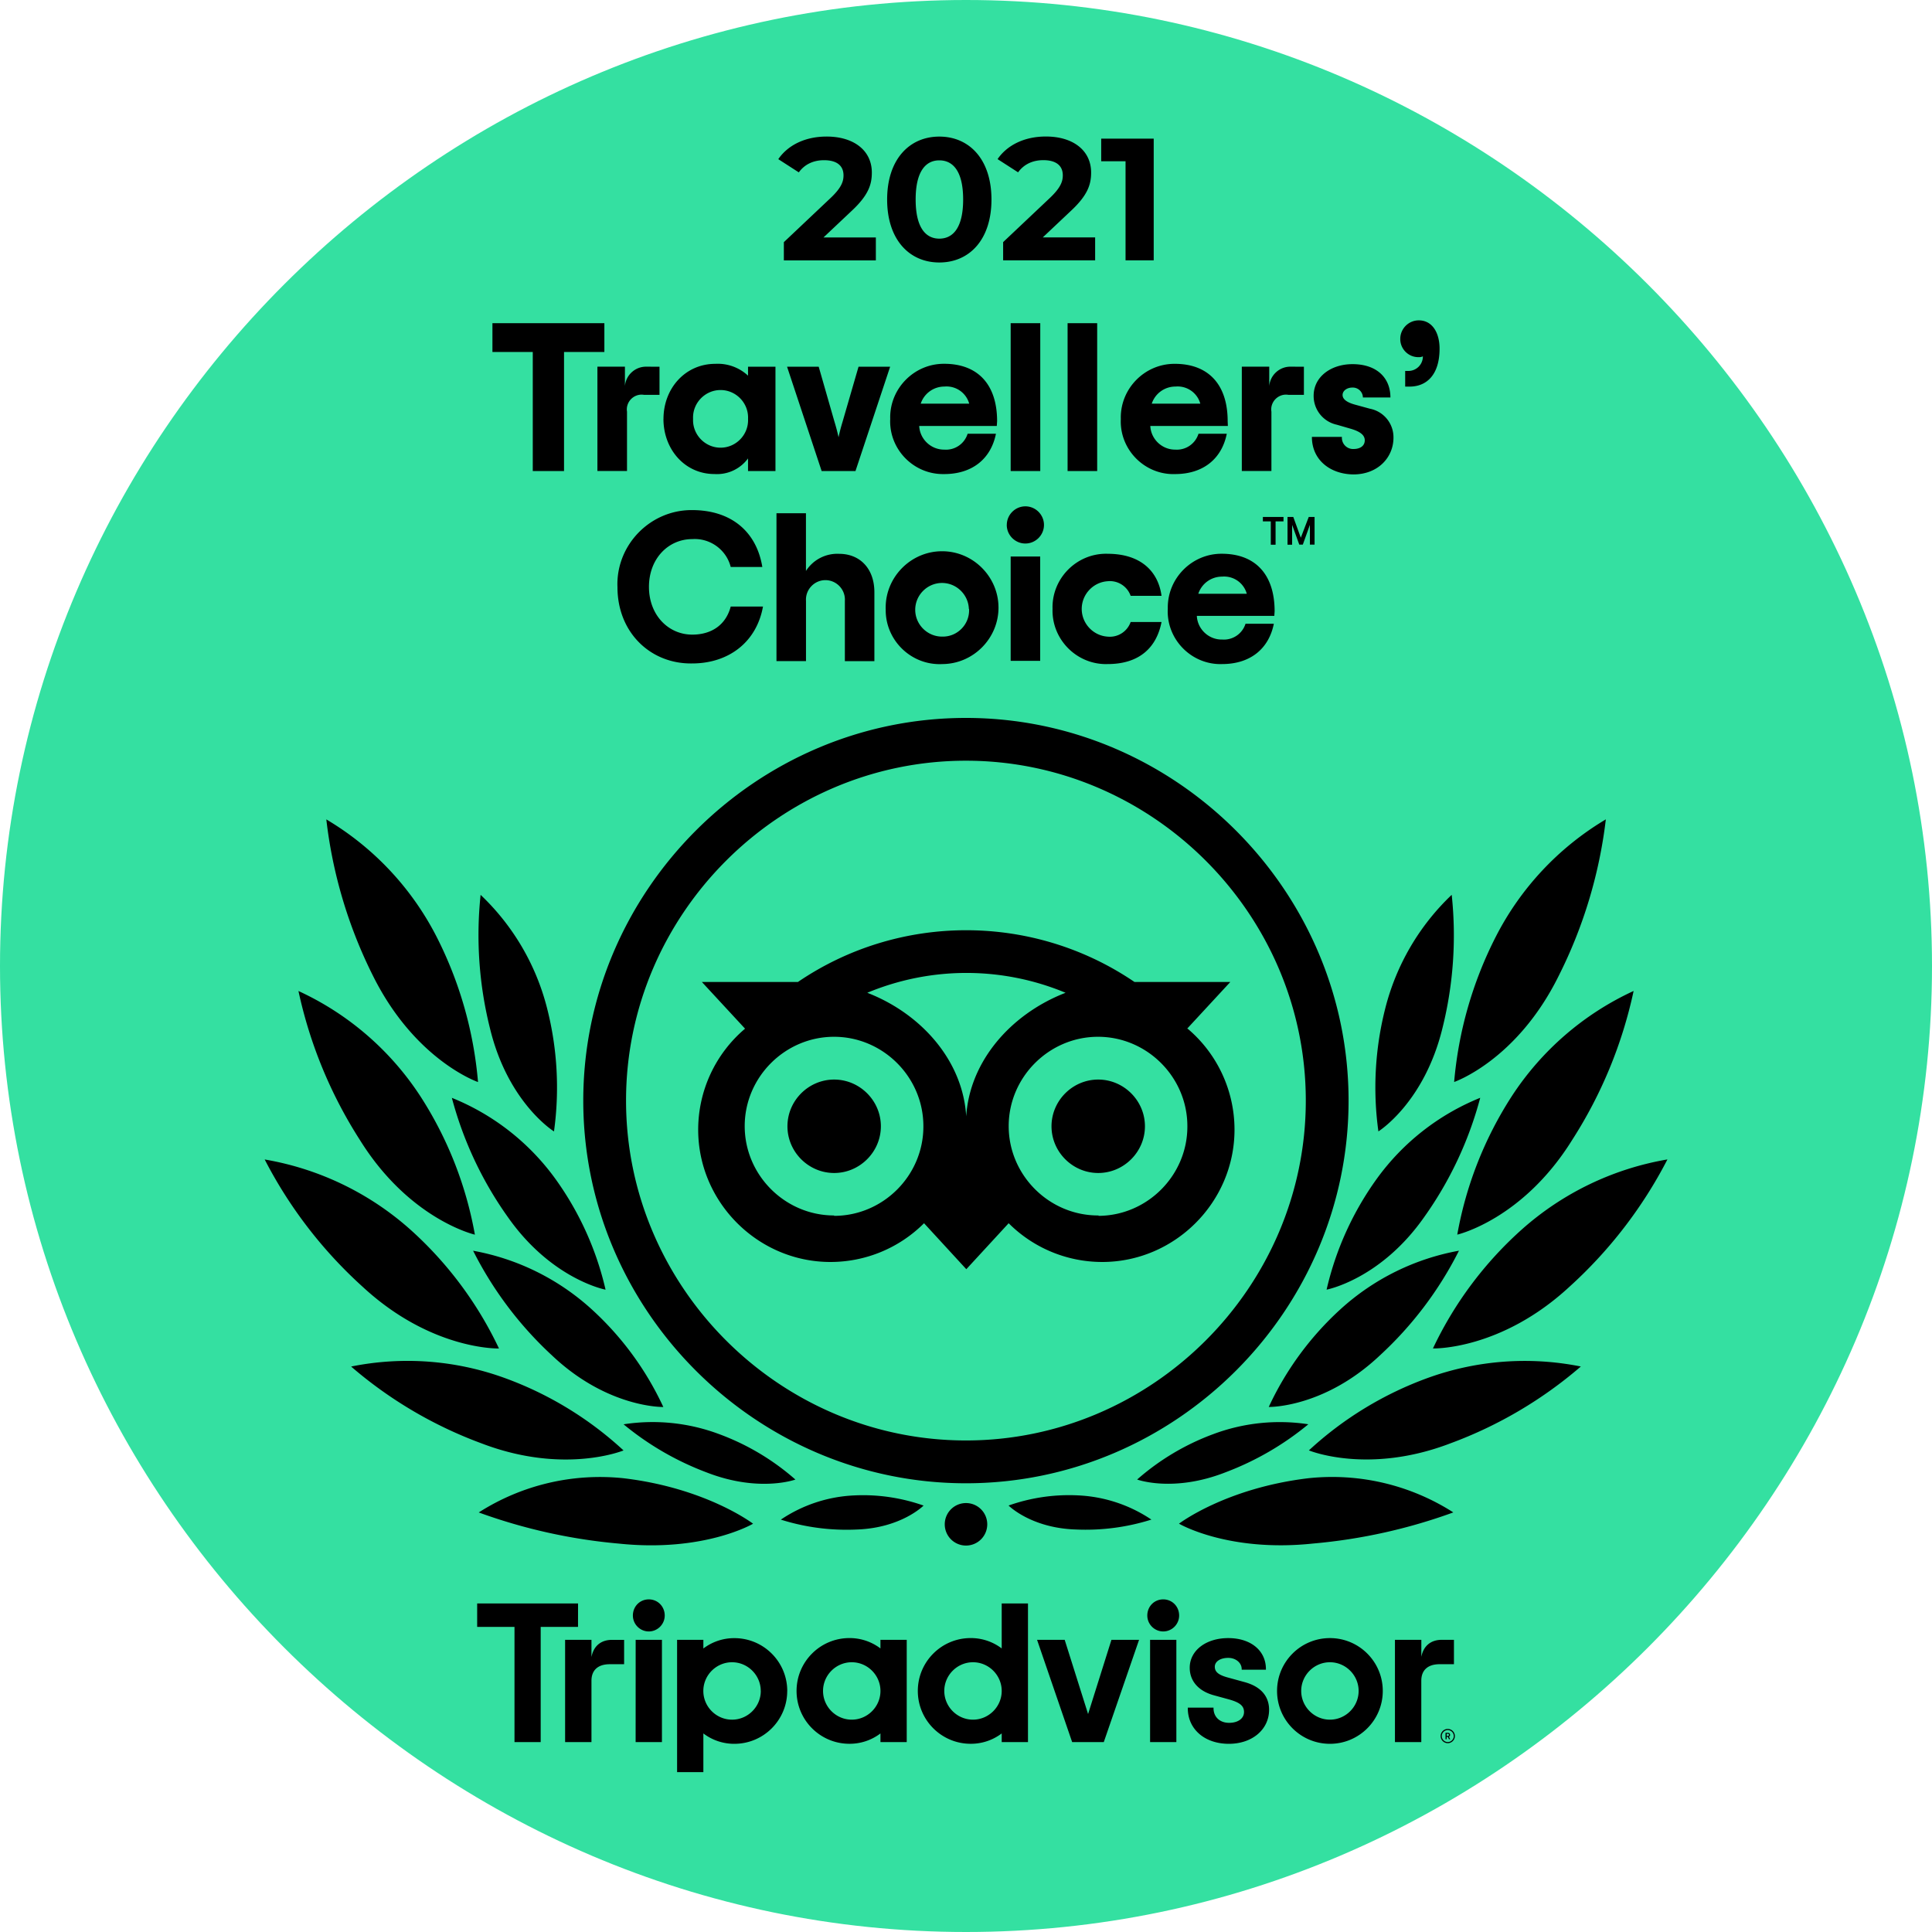
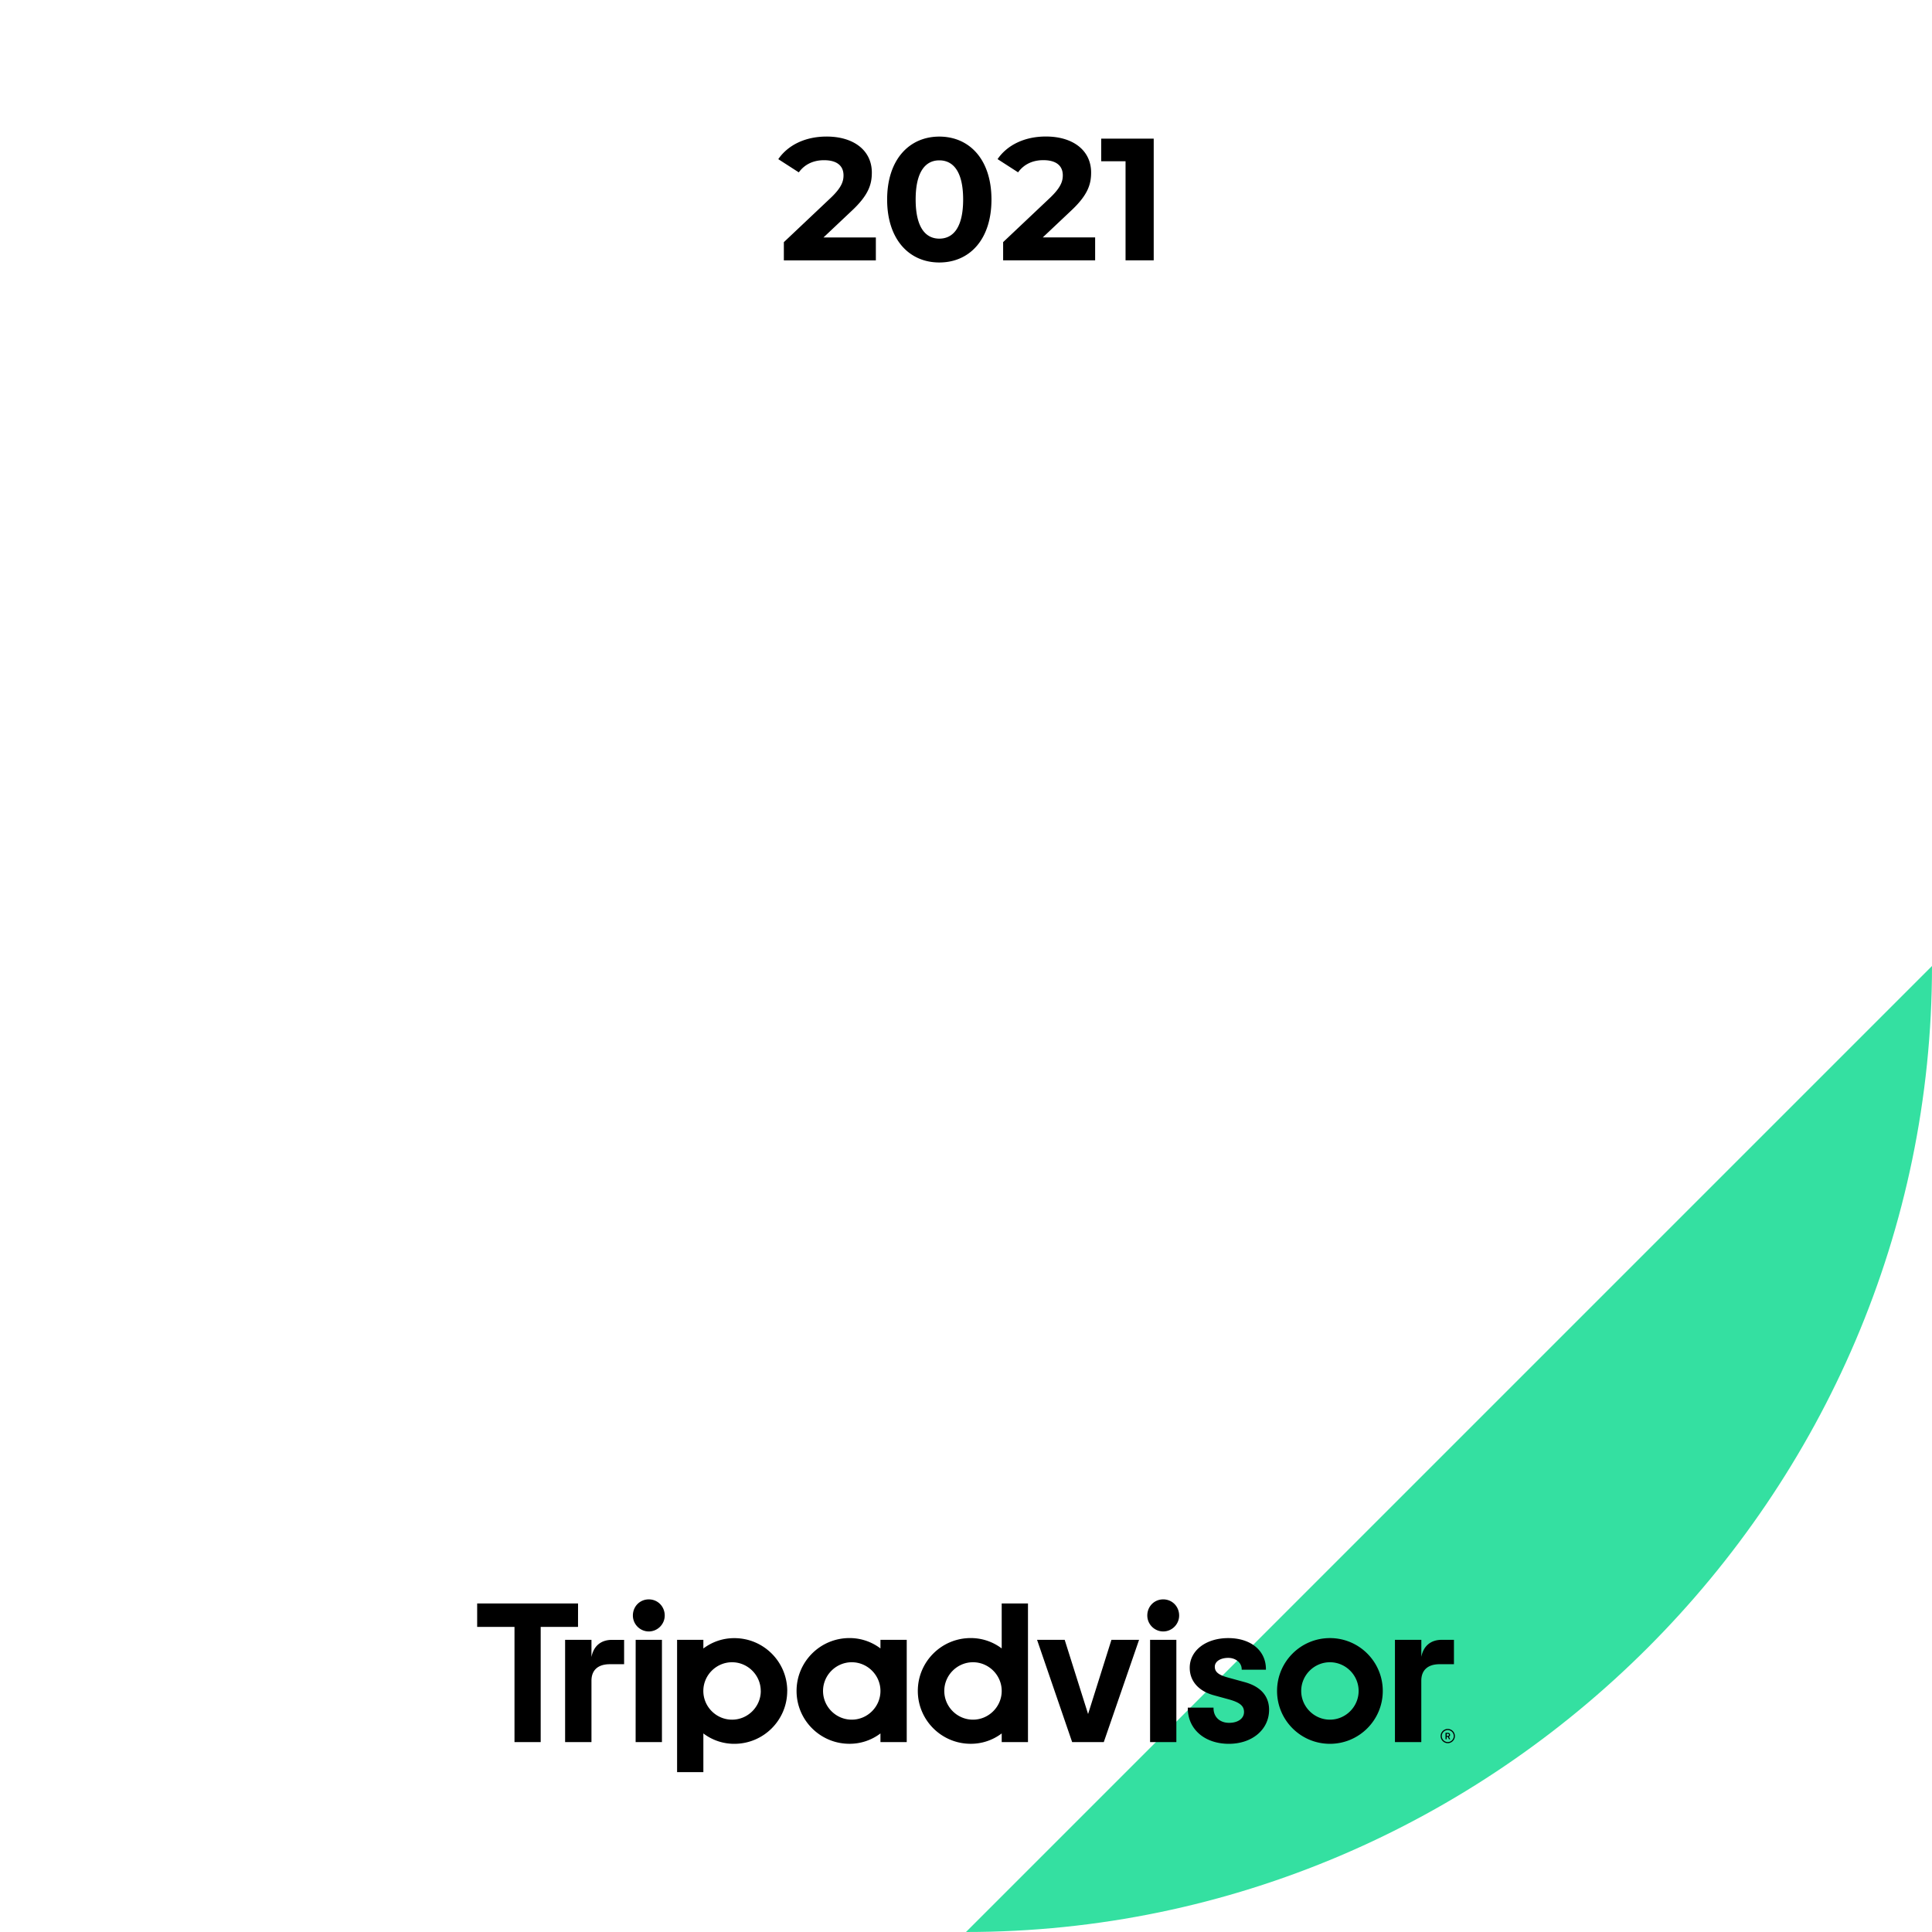
<svg xmlns="http://www.w3.org/2000/svg" clip-rule="evenodd" fill-rule="evenodd" stroke-linejoin="round" stroke-miterlimit="2" viewBox="0 0 500 500">
-   <path d="m500 250c0 137.15-112.85 250-250 250s-250-112.85-250-250 112.85-250 250-250 250 112.85 250 250z" fill="#34e0a1" fill-rule="nonzero" />
-   <path d="m249.98 185.8c-54.33 0-99.03 44.71-99.03 99.04s44.71 99.03 99.03 99.03c54.33 0 99.03-44.71 99.03-99.03 0-54.33-44.71-99.04-99.03-99.04zm0 186.99c-48.25 0-87.96-39.7-87.96-87.96 0-48.25 39.71-87.96 87.96-87.96s87.96 39.7 87.96 87.96c0 48.25-39.71 87.96-87.96 87.96zm-22.01-81.31c0 6.63-5.46 12.09-12.09 12.09s-12.09-5.45-12.09-12.09c0-6.63 5.45-12.09 12.09-12.09 6.63 0 12.09 5.46 12.09 12.09zm68.34 0c0 6.63-5.46 12.09-12.09 12.09s-12.09-5.45-12.09-12.09c0-6.63 5.45-12.09 12.09-12.09 6.63 0 12.09 5.46 12.09 12.09zm10.92-25.26 11.18-12.09h-24.81c-26.22-17.85-60.87-17.85-87.09 0h-24.87l11.18 12.09a34.26 34.26 0 0 0 -12.13 26.14c0 18.78 15.46 34.24 34.24 34.24a34.25 34.25 0 0 0 24.21-10.03l10.94 11.9 10.96-11.9a34.25 34.25 0 0 0 24.21 10.03c18.78 0 34.24-15.46 34.24-34.24a34.25 34.25 0 0 0 -12.13-26.14h-.14zm-91.36 48.34h-.02c-12.69 0-23.12-10.44-23.12-23.12s10.44-23.12 23.12-23.12 23.12 10.44 23.12 23.12v.12c0 12.67-10.43 23.1-23.1 23.1h-.02zm34.24-23.77c0-15.23-11.06-28.2-25.66-33.86a66.69 66.69 0 0 1 51.32 0c-14.68 5.68-25.78 18.73-25.78 33.96zm34.24 23.77h-.18c-12.69 0-23.12-10.44-23.12-23.12s10.44-23.12 23.12-23.12 23.12 10.44 23.12 23.12v.12c0 12.66-10.4 23.08-23.06 23.1zm-89.45 79.78s-12.09-9.25-33.6-11.78a58.23 58.23 0 0 0 -37.4 8.86 142.54 142.54 0 0 0 36.25 8.06c22.08 2.32 34.74-5.14 34.74-5.14zm-33.53-18.97a91.22 91.22 0 0 0 -30.88-18.79 73.62 73.62 0 0 0 -39.62-2.92 109.83 109.83 0 0 0 33.74 19.88c21.37 8.18 36.76 1.83 36.76 1.83zm-32.23-26.37a96.93 96.93 0 0 0 -22.96-30.8 75.79 75.79 0 0 0 -37.68-18.13 115.99 115.99 0 0 0 25.4 32.99c17.8 16.45 35.25 15.93 35.25 15.93zm-6.24-29.47a97.44 97.44 0 0 0 -14.1-35.81 75.19 75.19 0 0 0 -31.56-27.25 116.82 116.82 0 0 0 15.91 38.57c12.83 20.61 29.75 24.49 29.75 24.49zm.81-39.5a101.81 101.81 0 0 0 -10.68-37.52 75.04 75.04 0 0 0 -28.58-30.45 121.23 121.23 0 0 0 12.08 40.48c10.92 21.93 27.17 27.49 27.17 27.49zm47.96 84.11a79.13 79.13 0 0 0 -18.57-25.32 61.91 61.91 0 0 0 -30.66-15.13 95.03 95.03 0 0 0 20.52 27.19c14.38 13.56 28.7 13.25 28.7 13.25zm34.18 18.77a62.68 62.68 0 0 0 -19.68-11.74 49.05 49.05 0 0 0 -24.79-2.56 75.36 75.36 0 0 0 21.49 12.45c13.56 5.28 22.98 1.85 22.98 1.85zm33.17 6.73a47.09 47.09 0 0 0 -18.13-2.62 36.86 36.86 0 0 0 -18.81 6.26 56.57 56.57 0 0 0 19.6 2.56c11.58-.38 17.34-6.2 17.34-6.2zm-82.3-55.87a79.49 79.49 0 0 0 -12.97-28.66 61.41 61.41 0 0 0 -26.81-20.99 95.26 95.26 0 0 0 14.48 30.84c11.34 16.17 25.3 18.81 25.3 18.81zm-13.35-40.95a82.94 82.94 0 0 0 -1.77-31.82 61.18 61.18 0 0 0 -17.22-29.41 99.45 99.45 0 0 0 2.4 34.44c4.65 19.4 16.6 26.79 16.6 26.79zm161.75 101.51s12.09-9.24 33.62-11.78a58.17 58.17 0 0 1 37.38 8.86 142.31 142.31 0 0 1 -36.35 8.06c-21.95 2.32-34.64-5.14-34.64-5.14zm33.62-18.97a91.22 91.22 0 0 1 30.88-18.79 73.71 73.71 0 0 1 39.5-2.92 109.83 109.83 0 0 1 -33.74 19.88c-21.33 8.18-36.64 1.83-36.64 1.83zm32.1-26.37a96.55 96.55 0 0 1 23-30.8 75.79 75.79 0 0 1 37.69-18.13 116.45 116.45 0 0 1 -25.4 32.99c-17.8 16.45-35.29 15.93-35.29 15.93zm6.3-29.47a97.44 97.44 0 0 1 14.1-35.81 75.2 75.2 0 0 1 31.54-27.25 116.34 116.34 0 0 1 -15.91 38.57c-12.81 20.61-29.73 24.49-29.73 24.49zm-.81-39.5a101.76 101.76 0 0 1 10.74-37.52 75.05 75.05 0 0 1 28.52-30.45 121.87 121.87 0 0 1 -12.19 40.48c-10.82 21.93-27.07 27.49-27.07 27.49zm-47.98 84.11a79.41 79.41 0 0 1 18.59-25.32 61.91 61.91 0 0 1 30.64-15.13 94.63 94.63 0 0 1 -20.5 27.13c-14.44 13.62-28.72 13.31-28.72 13.31zm-34.06 18.77a62.68 62.68 0 0 1 19.68-11.74 49.06 49.06 0 0 1 24.63-2.56 75.36 75.36 0 0 1 -21.49 12.45c-13.5 5.28-22.82 1.85-22.82 1.85zm-33.27 6.73a46.94 46.94 0 0 1 18.13-2.62 36.98 36.98 0 0 1 18.83 6.26 56.57 56.57 0 0 1 -19.6 2.56c-11.6-.38-17.36-6.2-17.36-6.2zm82.3-55.87a79.49 79.49 0 0 1 12.97-28.66 61.42 61.42 0 0 1 26.79-20.99 95.26 95.26 0 0 1 -14.48 30.84c-11.32 16.17-25.28 18.81-25.28 18.81zm13.41-40.95a82.94 82.94 0 0 1 1.77-31.82 61.26 61.26 0 0 1 17.2-29.41 99.1 99.1 0 0 1 -2.38 34.44c-4.71 19.4-16.6 26.79-16.6 26.79zm-106.73 96.18a5.5 5.5 0 0 1 5.5 5.5 5.5 5.5 0 0 1 -5.5 5.5 5.5 5.5 0 0 1 -5.5-5.5 5.5 5.5 0 0 1 5.5-5.5z" fill-rule="nonzero" />
-   <path d="m229.21 157.59a15.99 15.99 0 0 1 0-.33c0-8.01 6.59-14.6 14.6-14.6s14.6 6.59 14.6 14.6c0 7.96-6.51 14.53-14.46 14.6-.26.01-.52.02-.77.02-7.66 0-13.96-6.3-13.96-13.96 0-.11 0-.22 0-.33zm100.59 1.8h-20.06c.17 3.45 3.09 6.19 6.55 6.12a5.86 5.86 0 0 0 6.05-4.09h7.33c-1.31 6.55-6.17 10.44-13.39 10.44a15.2 15.2 0 0 1 -.43.01c-7.48 0-13.65-6.16-13.65-13.65 0-.21.01-.42.02-.63 0-.13 0-.25 0-.38 0-7.62 6.27-13.9 13.89-13.9h.1c8.53 0 13.66 5.21 13.66 14.88l-.08 1.2zm-57.4-1.8a13.96 13.96 0 0 1 -.01-.43c0-7.6 6.25-13.85 13.85-13.85.14 0 .28 0 .42.01 8.54 0 13.09 4.53 13.94 10.88h-7.99a5.7 5.7 0 0 0 -5.96-3.78c-3.75.25-6.7 3.41-6.7 7.17s2.95 6.92 6.7 7.17a5.71 5.71 0 0 0 5.96-3.78h7.99c-1.26 6.55-5.68 10.88-13.94 10.88-.14 0-.28.01-.42.01-7.6 0-13.85-6.25-13.85-13.85 0-.14 0-.29.01-.43zm-112.6-5.63c-.01-.25-.02-.5-.02-.75 0-10.53 8.67-19.2 19.2-19.2h.11c10.28 0 16.73 5.7 18.2 14.73h-8.18c-1.13-4.48-5.34-7.53-9.95-7.22-6.17 0-11.21 5.02-11.21 12.36 0 7.33 5.04 12.36 11.21 12.36 5.09 0 8.74-2.62 9.95-7.27h8.35c-1.64 9.18-8.85 14.73-18.36 14.73-10.72.16-19.3-7.99-19.3-19.74zm41.14-19.13h7.64v14.93a9.62 9.62 0 0 1 8.59-4.43c5.35 0 9.12 3.78 9.12 9.95v17.82h-7.64v-15.63a5.53 5.53 0 0 0 .01-.29c0-2.77-2.28-5.04-5.04-5.04-2.77 0-5.04 2.28-5.04 5.04 0 .1 0 .19.01.29v15.63h-7.64v-38.27zm60.62 11.2h7.64v27h-7.64zm-10.82 13.57c-.12-3.72-3.21-6.73-6.94-6.73-3.81 0-6.94 3.13-6.94 6.94s3.13 6.94 6.94 6.94h.22c3.72 0 6.78-3.06 6.78-6.78a7.94 7.94 0 0 0 -.01-.38h-.05zm59.38-3.93h12.55a6.08 6.08 0 0 0 -6.4-4.44 6.45 6.45 0 0 0 -6.15 4.44zm16.71-19.89h5.34v1.15h-2.05v6.04h-1.24v-6.04h-2.05zm9.82 5.39-1.95-5.39h-1.49v7.19h1.19v-5.14l1.85 5.11h.92l1.83-5.11v5.11h1.21v-7.15h-1.51l-2.06 5.39zm-76.09-3.32c0-2.64 2.17-4.81 4.81-4.81s4.81 2.17 4.81 4.81-2.17 4.81-4.81 4.81h-.02c-2.63 0-4.8-2.17-4.8-4.8v-.02zm78.97-22.78h7.76a2.89 2.89 0 0 0 3.01 3.13c1.8 0 2.9-.88 2.9-2.24s-1.19-2.29-3.67-3.01l-3.55-1.03a7.6 7.6 0 0 1 -6.01-7.5c0-4.91 4.49-8.18 10.05-8.18 6.35 0 9.82 3.6 9.82 8.63h-7.12a2.62 2.62 0 0 0 -2.69-2.57c-1.52 0-2.57.88-2.57 1.92 0 1.03.98 1.87 3.11 2.47l3.94 1.08a7.53 7.53 0 0 1 6.12 7.5c0 5.09-3.99 9.51-10.39 9.51-5.96-.07-10.72-3.73-10.72-9.69zm-21.77-2.83h-20.06c.16 3.42 3.03 6.14 6.45 6.12a5.86 5.86 0 0 0 6.02-4.11h7.32c-1.31 6.55-6.17 10.44-13.39 10.44-.14 0-.28.01-.42.01-7.48 0-13.63-6.15-13.63-13.63 0-.22.01-.43.02-.65a14.16 14.16 0 0 1 -.01-.38c0-7.61 6.27-13.88 13.88-13.88h.12c8.52 0 13.66 5.19 13.66 14.86l.05 1.21zm-59.8 0h-20.07c.17 3.42 3.04 6.14 6.47 6.12a5.86 5.86 0 0 0 6.06-4.11h7.33c-1.31 6.55-6.19 10.44-13.39 10.44a13.08 13.08 0 0 1 -.34 0c-7.49 0-13.65-6.16-13.65-13.65 0-.21.01-.42.02-.63a14.16 14.16 0 0 1 -.01-.38c0-7.61 6.27-13.88 13.88-13.88h.12c8.53 0 13.67 5.19 13.67 14.86l-.08 1.21zm-86.25-1.82c0-7.92 5.65-14.26 13.4-14.26 3.12-.18 6.19.93 8.48 3.06v-2.31h7.1v27h-7.1v-3.27a9.98 9.98 0 0 1 -8.71 4.04c-7.59 0-13.18-6.33-13.18-14.27zm-15.3-17.33h-10.44v30.82h-8.09v-30.82h-10.44v-7.45h28.97zm105.15-7.45h7.66v38.26h-7.66zm14.73 0h7.66v38.26h-7.66zm-105.61 11.26v7.28h-4.04a3.86 3.86 0 0 0 -.59-.05c-2.1 0-3.83 1.73-3.83 3.83 0 .2.02.39.05.59v15.35h-7.66v-27h7.12v5.04c.22-2.89 2.71-5.13 5.61-5.04zm166.77 0v7.28h-4.04a3.87 3.87 0 0 0 -.59-.05c-2.1 0-3.83 1.73-3.83 3.83 0 .2.02.39.05.59v15.35h-7.66v-27h7.1v5.04c.23-2.9 2.72-5.14 5.63-5.04zm-133.75 0h8.18l4.09 14.27a51.05 51.05 0 0 1 1.05 3.99c.26-1.26.54-2.36 1.03-3.99l4.14-14.27h8.18l-8.97 27h-8.76l-8.95-27zm-10.11 13.5c.01-.11.01-.23.01-.34 0-3.91-3.21-7.12-7.12-7.12s-7.12 3.21-7.12 7.12c0 .11 0 .23.01.34a7.46 7.46 0 0 0 -.01.34c0 3.91 3.22 7.12 7.12 7.12 3.91 0 7.12-3.21 7.12-7.12 0-.11 0-.23-.01-.34zm104.48-3.93h12.57a6.08 6.08 0 0 0 -6.4-4.43 6.45 6.45 0 0 0 -6.17 4.43zm-59.79 0h12.55a6.08 6.08 0 0 0 -6.4-4.43 6.45 6.45 0 0 0 -6.15 4.43zm125.38-8.47h.85a3.75 3.75 0 0 0 3.73-3.73v-.05a2.31 2.31 0 0 1 -1.1.21h-.09c-2.56 0-4.66-2.11-4.66-4.66 0-.04 0-.09 0-.13.03-2.62 2.2-4.75 4.81-4.73 3.44 0 5.36 3.16 5.36 7.32 0 6.68-3.27 9.82-7.76 9.82h-1.14z" />
+   <path d="m500 250c0 137.15-112.85 250-250 250z" fill="#34e0a1" fill-rule="nonzero" />
  <path d="m213.12 61.45 7.25-6.84c4.41-4.1 5.26-6.89 5.26-9.95 0-5.72-4.68-9.32-11.7-9.32-5.67 0-10.08 2.3-12.51 5.85l5.31 3.42c1.53-2.12 3.83-3.15 6.53-3.15 3.33 0 5.04 1.44 5.04 3.92 0 1.53-.49 3.15-3.29 5.81l-12.15 11.48v4.72h23.81v-5.94h-13.54zm29.97 6.48c7.79 0 13.5-5.9 13.5-16.29s-5.72-16.29-13.5-16.29c-7.74 0-13.5 5.9-13.5 16.29s5.76 16.29 13.5 16.29zm0-6.17c-3.6 0-6.12-2.97-6.12-10.13s2.52-10.13 6.12-10.13c3.65 0 6.17 2.97 6.17 10.13s-2.52 10.13-6.17 10.13zm26.78-.32 7.25-6.84c4.41-4.1 5.26-6.89 5.26-9.95 0-5.72-4.68-9.32-11.7-9.32-5.67 0-10.08 2.3-12.51 5.85l5.31 3.42c1.53-2.12 3.83-3.15 6.53-3.15 3.33 0 5.04 1.44 5.04 3.92 0 1.53-.5 3.15-3.29 5.81l-12.15 11.48v4.72h23.81v-5.94zm15.12-25.56v5.85h6.3v25.65h7.29v-31.5zm89.69 411.57c-1.01 0-1.84.83-1.84 1.84s.83 1.84 1.84 1.84 1.84-.83 1.84-1.84a1.85 1.85 0 0 0 -1.84-1.84zm0 3.39c-.85 0-1.55-.7-1.55-1.55s.7-1.55 1.55-1.55 1.55.7 1.55 1.55-.7 1.55-1.55 1.55zm.6-1.86c0-.34-.24-.53-.59-.53h-.59v1.67h.29v-.61h.31l.3.61h.31l-.33-.67a.48.48 0 0 0 .3-.48zm-.6.28h-.28v-.55h.28c.19 0 .31.1.31.28s-.12.28-.31.28zm-221.61-20.42v-4.45h-6.82v26.46h6.82v-15.87c0-2.88 1.85-4.28 4.72-4.28h3.73v-6.3h-3.19c-2.49 0-4.66 1.3-5.26 4.44zm14.84-14.92c-2.33 0-4.12 1.84-4.12 4.18 0 2.26 1.86 4.12 4.12 4.12s4.12-1.86 4.12-4.12c0-2.33-1.79-4.18-4.12-4.18zm-3.4 36.93h6.8v-26.46h-6.8l-.01 26.46zm39.22-13.23c0 7.55-6.12 13.68-13.68 13.68a13.16 13.16 0 0 1 -8.02-2.69v10.01h-6.8v-34.23h6.8v2.24a13.16 13.16 0 0 1 8.03-2.68c7.55 0 13.68 6.12 13.68 13.68h-.01zm-6.85 0c0-4.08-3.35-7.43-7.43-7.43s-7.43 3.35-7.43 7.43 3.35 7.43 7.43 7.43h.01c4.08 0 7.43-3.35 7.43-7.43zm125.11-2.32-3.97-1.09c-2.61-.68-3.63-1.48-3.63-2.86 0-1.35 1.43-2.29 3.48-2.29 1.95 0 3.48 1.28 3.48 2.91v.15h6.27v-.15c0-4.8-3.92-8.03-9.75-8.03-5.78 0-9.97 3.22-9.97 7.67 0 3.46 2.29 6.06 6.29 7.14l3.8 1.04c2.89.8 3.96 1.69 3.96 3.28 0 1.68-1.55 2.8-3.86 2.8-2.41 0-4.03-1.52-4.03-3.79v-.15h-6.66v.15c0 5.43 4.37 9.22 10.63 9.22 6.03 0 10.41-3.7 10.41-8.81 0-2.5-1.12-5.77-6.45-7.19h-.01zm-94.13-10.91h6.8v26.46h-6.8v-2.24a13.17 13.17 0 0 1 -8.03 2.68c-7.55 0-13.68-6.12-13.68-13.68 0-7.55 6.12-13.68 13.68-13.68 2.9-.01 5.72.93 8.03 2.68v-2.24zm0 13.23c0-4.08-3.35-7.43-7.43-7.43s-7.43 3.35-7.43 7.43 3.35 7.43 7.43 7.43c4.08 0 7.43-3.35 7.43-7.43zm31.38-22.65h6.8v35.88h-6.8v-2.24a13.17 13.17 0 0 1 -8.03 2.68c-7.55 0-13.68-6.12-13.68-13.68 0-7.55 6.12-13.68 13.68-13.68 2.9-.01 5.72.93 8.03 2.68v-11.65zm0 22.65c0-4.08-3.35-7.43-7.43-7.43s-7.43 3.35-7.43 7.43 3.35 7.43 7.43 7.43c4.08 0 7.43-3.36 7.43-7.43zm38.4 13.23h6.8v-26.46h-6.8zm3.4-36.93c-2.33 0-4.12 1.84-4.12 4.18 0 2.26 1.86 4.12 4.12 4.12s4.12-1.86 4.12-4.12c0-2.33-1.79-4.18-4.12-4.18zm56.82 23.7c0 7.55-6.12 13.68-13.68 13.68-7.55 0-13.68-6.12-13.68-13.68 0-7.55 6.12-13.68 13.68-13.68s13.68 6.12 13.68 13.68zm-6.25 0c0-4.08-3.35-7.43-7.43-7.43s-7.43 3.35-7.43 7.43 3.36 7.43 7.43 7.43c4.08 0 7.43-3.35 7.43-7.43zm-202.01-22.65h-26.11v6.07h9.66v29.81h6.78v-29.81h9.66zm132 28.64-6.06-19.22h-7.15l9.08 26.46h8.19l9.13-26.46h-7.15l-6.05 19.22zm86.24-14.77v-4.45h-6.83v26.46h6.82v-15.87c0-2.87 1.84-4.28 4.72-4.28h3.73v-6.31h-3.19c-2.5 0-4.67 1.3-5.26 4.45z" fill-rule="nonzero" />
</svg>